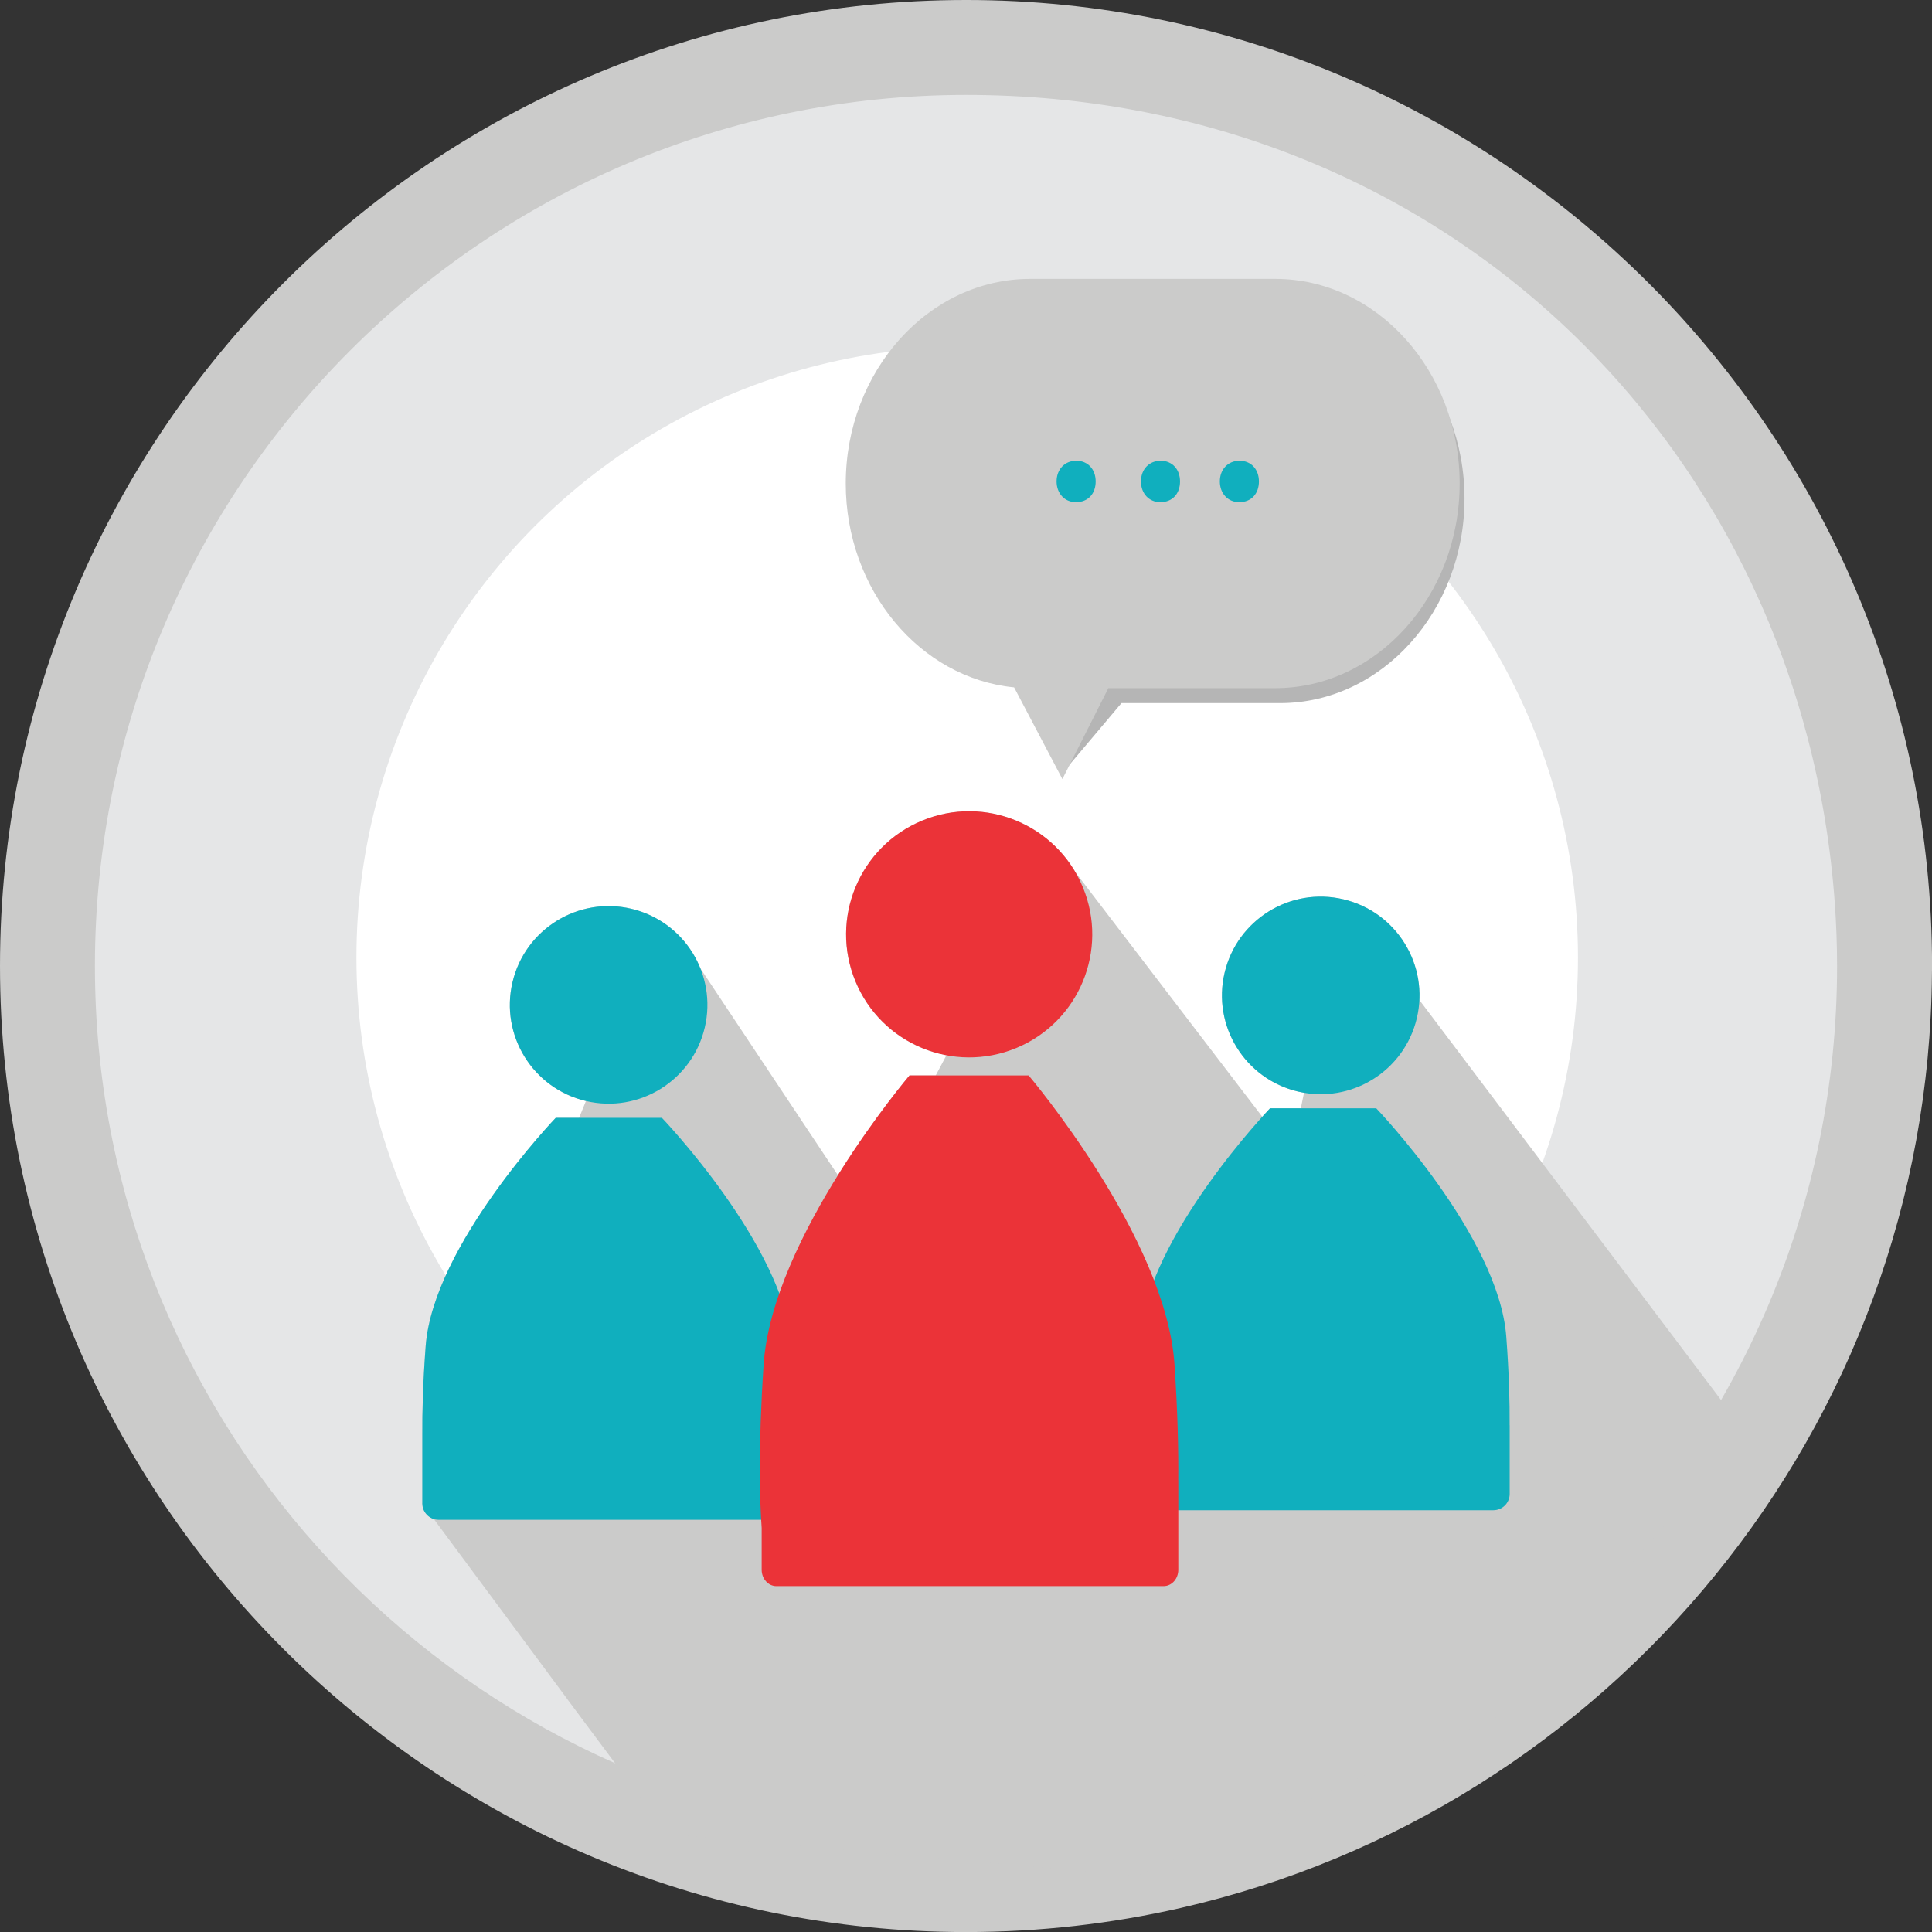
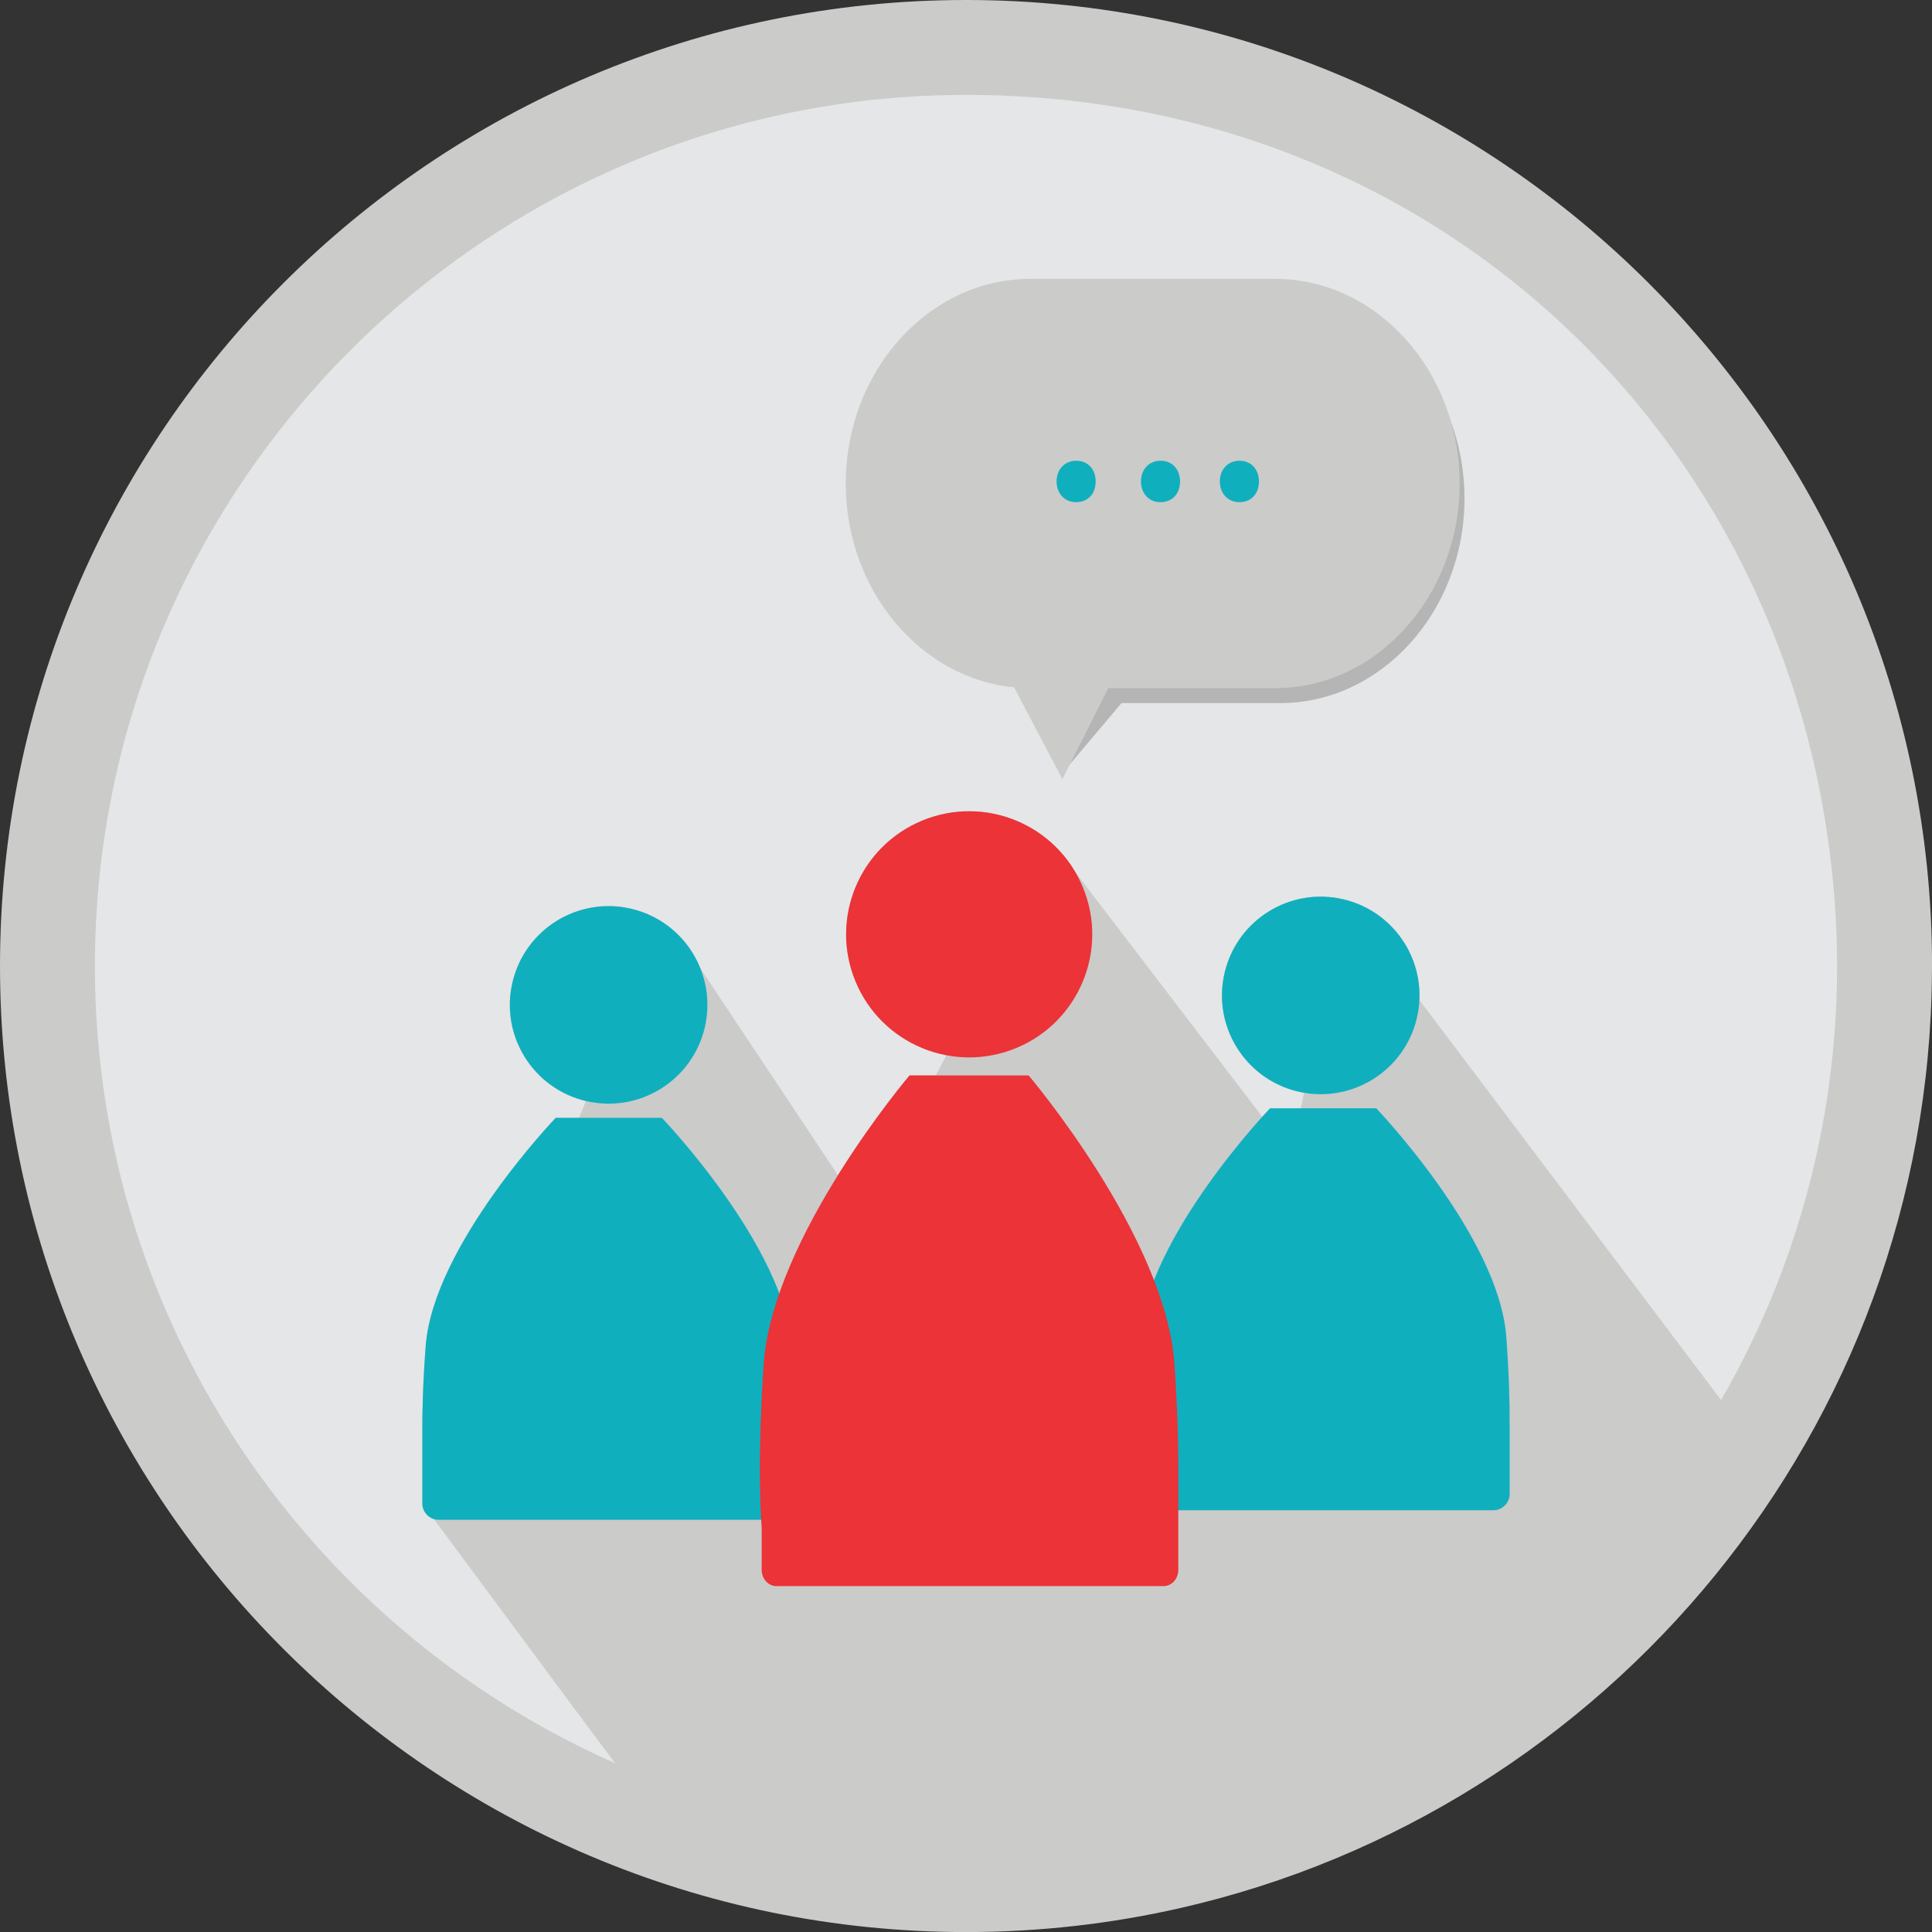
<svg xmlns="http://www.w3.org/2000/svg" id="Layer_2" data-name="Layer 2" viewBox="0 0 346.03 346.03">
  <rect x="0" y="0" width="346.03" height="346.03" fill="#333333" stroke="none" />
  <defs>
    <style>
      .cls-1 {
        fill: #b5b5b5;
      }

      .cls-2, .cls-3 {
        fill: #cbcbca;
      }

      .cls-4 {
        fill: #fff;
      }

      .cls-3 {
        fill-rule: evenodd;
      }

      .cls-5 {
        fill: #10afbe;
      }

      .cls-6 {
        fill: #e5e6e7;
      }

      .cls-7 {
        fill: #eb3338;
      }
    </style>
  </defs>
  <g id="Layer_1-2" data-name="Layer 1">
    <circle class="cls-6" cx="173.23" cy="171.5" r="164.52" />
-     <circle class="cls-4" cx="173.23" cy="171.5" r="109.39" />
    <g>
      <circle class="cls-2" cx="109" cy="179.97" r="17.69" transform="translate(-91.2 244.69) rotate(-76.71)" />
      <path class="cls-2" d="M142.44,256.99c.03-4-.1-9.26-.6-15.9-1.36-18-23.29-40.88-23.29-40.88h-19.02s-21.93,22.88-23.29,40.88c-.5,6.64-.63,11.91-.6,15.9,0,.03,0,.07,0,.1v12.19c0,1.6,1.31,2.92,2.92,2.92h60.97c1.6,0,2.92-1.31,2.92-2.92v-12.19s0-.07,0-.1Z" />
      <circle class="cls-2" cx="236.53" cy="178.27" r="17.69" transform="translate(8.68 367.5) rotate(-76.71)" />
-       <path class="cls-2" d="M270.38,255.28c.03-4-.1-9.26-.6-15.9-1.36-18-23.29-40.88-23.29-40.88h-19.02s-21.93,22.88-23.29,40.88c-.5,6.64-.63,11.91-.6,15.9,0,.03,0,.07,0,.1v12.19c0,1.6,1.31,2.92,2.92,2.92h60.97c1.61,0,2.92-1.31,2.92-2.92v-12.19s0-.07,0-.1Z" />
      <circle class="cls-2" cx="173.59" cy="167.34" r="22.04" transform="translate(-50.83 79.17) rotate(-22.5)" />
      <path class="cls-2" d="M211.03,265.02c.05-5.12-.09-11.94-.67-20.63-1.53-22.8-26.13-51.78-26.13-51.78h-21.33s-24.6,28.98-26.13,51.78c-1.01,15.12-.68,24.6-.35,29.27v7.5c0,1.6,1.18,2.92,2.63,2.92h69.36c1.45,0,2.63-1.31,2.63-2.92v-15.92c0-.08,0-.15-.01-.22Z" />
    </g>
    <path class="cls-2" d="M173.02,0C77.62,0,0,77.61,0,173.02s77.62,173.02,173.02,173.02c13.2,0,26.07-1.49,38.43-4.31,76.55-17.43,133.94-85.76,134.57-167.36,0-.45.02-.9.02-1.35,0-95.4-77.61-173.02-173.01-173.02ZM329.03,173.02c0,86.03-69.99,156.02-156.01,156.02-6.05,0-12.02-.36-17.9-1.03-77.63-8.91-138.12-75.01-138.12-154.98C17,86.99,86.99,17,173.02,17s149.81,63.96,155.6,144.74c.27,3.73.41,7.49.41,11.28Z" />
    <path class="cls-1" d="M185.35,52.63h43.93c18.16,0,33.02,16.49,33.02,36.65h0c0,20.16-14.86,36.65-33.02,36.65h-28.42l-10.59,12.56-1.26-22.33c-16.83-1.63-36.69-7.79-36.69-26.87h0c0-20.16,14.86-36.65,33.02-36.65Z" />
    <path class="cls-2" d="M184.49,49.95h43.92c18.16,0,33.02,16.49,33.02,36.65h0c0,20.16-14.86,36.65-33.02,36.65h-29.9l-8.23,16.29-8.65-16.43c-16.83-1.63-30.15-17.42-30.15-36.51h0c0-20.16,14.86-36.65,33.02-36.65Z" />
    <g>
      <path class="cls-5" d="M189.24,86.23c0-2.18,1.47-3.71,3.53-3.71s3.47,1.53,3.47,3.71-1.35,3.71-3.53,3.71c-2.06,0-3.47-1.59-3.47-3.71Z" />
      <path class="cls-5" d="M204.35,86.23c0-2.18,1.47-3.71,3.53-3.71s3.47,1.53,3.47,3.71-1.35,3.71-3.53,3.71c-2.06,0-3.47-1.59-3.47-3.71Z" />
      <path class="cls-5" d="M218.48,86.23c0-2.18,1.47-3.71,3.53-3.71s3.47,1.53,3.47,3.71-1.35,3.71-3.53,3.71c-2.06,0-3.47-1.59-3.47-3.71Z" />
    </g>
    <path class="cls-3" d="M101.44,304.09l.45.62,17.76,23.8,83.94,7.51,64.97-28.67,44.05-50.82-72-95.47-9.32,45.77-42.04-55-34.71,65.37-33.14-49.84s-15.8-9.14-18.87,1.29l-10.74,7.27,13.15,21.28-29.29,72.1" />
    <g>
      <circle class="cls-5" cx="109" cy="179.97" r="17.69" transform="translate(-91.2 244.69) rotate(-76.71)" />
      <path class="cls-5" d="M142.44,256.99c.03-4-.1-9.26-.6-15.9-1.36-18-23.29-40.88-23.29-40.88h-19.02s-21.93,22.88-23.29,40.88c-.5,6.64-.63,11.91-.6,15.9,0,.03,0,.07,0,.1v12.19c0,1.6,1.31,2.92,2.92,2.92h60.97c1.6,0,2.92-1.31,2.92-2.92v-12.19s0-.07,0-.1Z" />
      <circle class="cls-5" cx="236.53" cy="178.27" r="17.69" transform="translate(8.68 367.5) rotate(-76.71)" />
      <path class="cls-5" d="M270.38,255.28c.03-4-.1-9.26-.6-15.9-1.36-18-23.29-40.88-23.29-40.88h-19.02s-21.93,22.88-23.29,40.88c-.5,6.64-.63,11.91-.6,15.9,0,.03,0,.07,0,.1v12.19c0,1.6,1.31,2.92,2.92,2.92h60.97c1.61,0,2.92-1.31,2.92-2.92v-12.19s0-.07,0-.1Z" />
      <circle class="cls-7" cx="173.59" cy="167.34" r="22.04" transform="translate(-50.83 79.17) rotate(-22.5)" />
      <path class="cls-7" d="M211.03,265.02c.05-5.12-.09-11.94-.67-20.63-1.53-22.8-26.13-51.78-26.13-51.78h-21.33s-24.6,28.98-26.13,51.78c-1.01,15.12-.68,24.6-.35,29.27v7.5c0,1.6,1.18,2.92,2.63,2.92h69.36c1.45,0,2.63-1.31,2.63-2.92v-15.92c0-.08,0-.15-.01-.22Z" />
    </g>
  </g>
</svg>